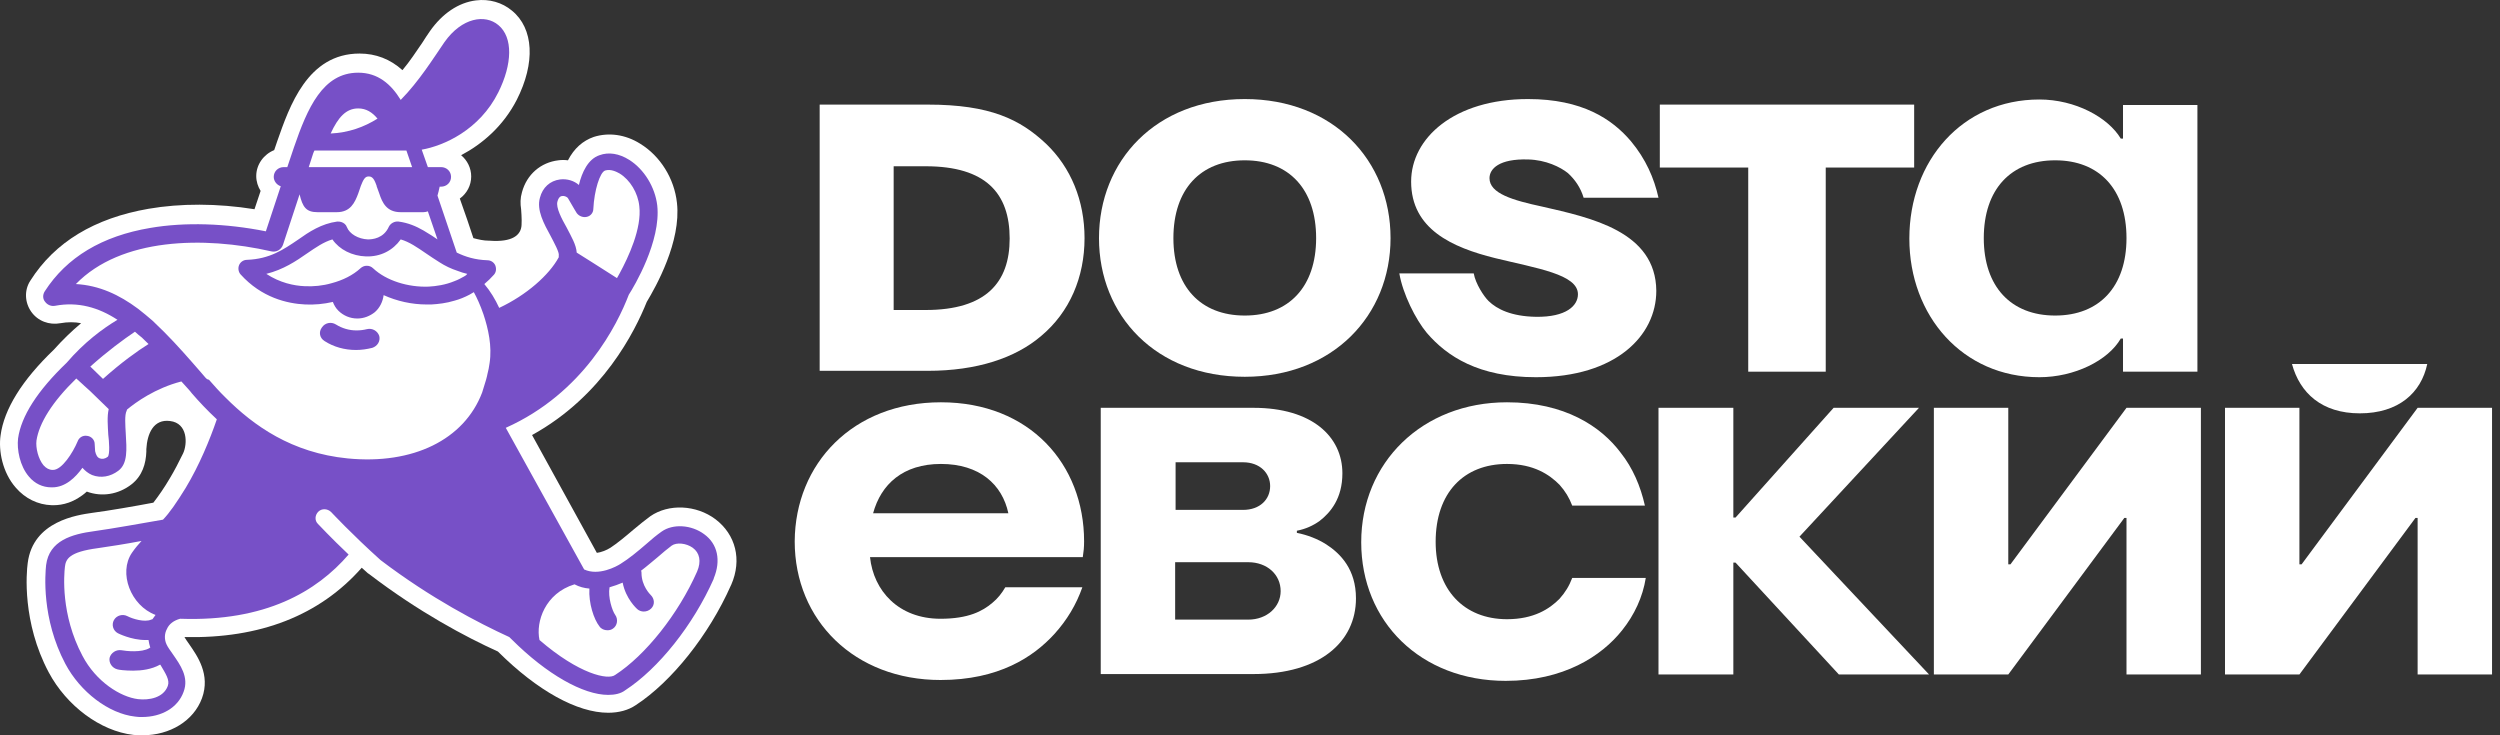
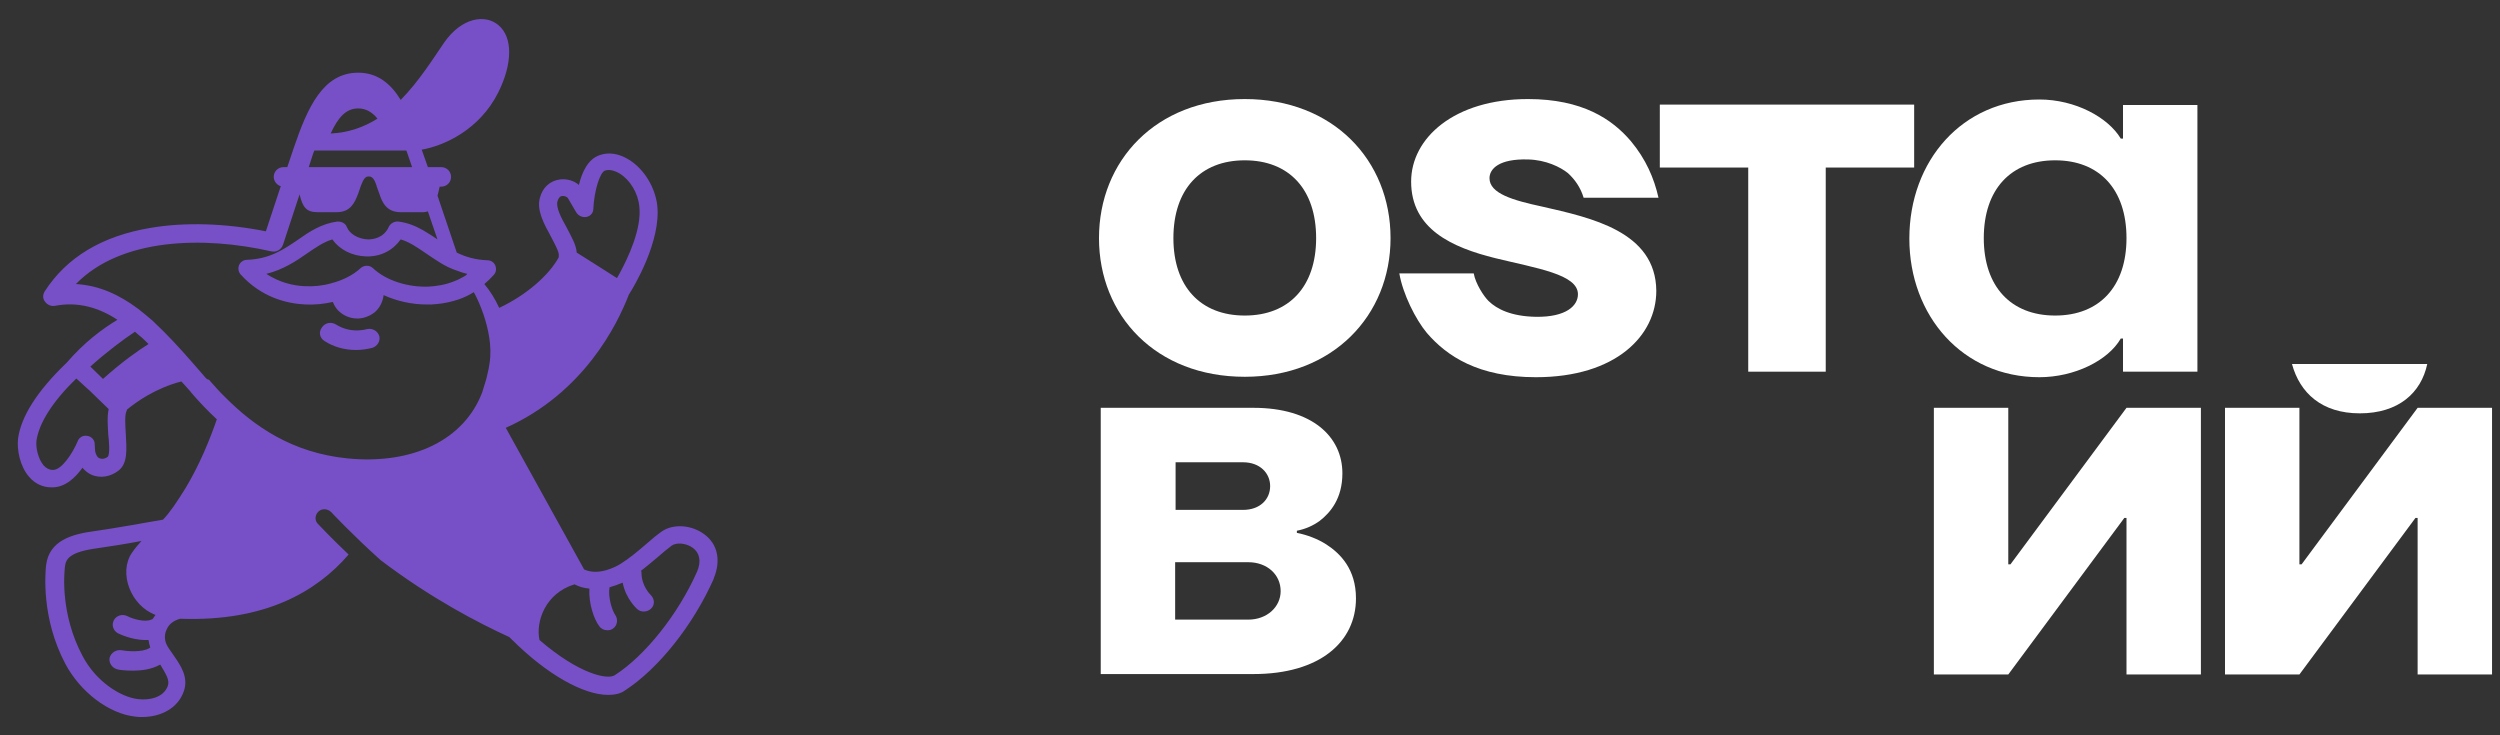
<svg xmlns="http://www.w3.org/2000/svg" width="119" height="35" viewBox="0 0 119 35" fill="none">
  <rect x="0" y="0" width="119" height="35" fill="#333333" stroke="none" />
-   <path d="M34.057 24.716C33.14 24.028 31.828 23.967 30.952 24.575C30.702 24.757 30.431 24.979 30.14 25.222C29.785 25.526 29.369 25.87 29.056 26.073C28.868 26.194 28.597 26.295 28.41 26.316L25.326 20.708C28.702 18.846 30.223 15.768 30.785 14.372C31.223 13.643 32.432 11.497 32.223 9.655C32.098 8.501 31.432 7.428 30.473 6.841C29.764 6.396 28.973 6.294 28.264 6.517C27.743 6.699 27.326 7.064 27.035 7.631C26.889 7.61 26.722 7.61 26.576 7.631C25.742 7.732 25.076 8.299 24.846 9.149C24.763 9.432 24.763 9.695 24.805 9.959C24.805 9.959 24.846 10.444 24.826 10.708C24.805 11.193 24.388 11.538 23.304 11.457H23.284C23.013 11.457 22.762 11.396 22.533 11.335C22.367 10.829 22.137 10.141 21.887 9.452C22.221 9.21 22.429 8.825 22.429 8.4C22.429 7.995 22.241 7.631 21.95 7.388C22.95 6.861 23.95 6.011 24.596 4.756C25.492 2.995 25.409 1.355 24.367 0.505C23.909 0.12 23.284 -0.062 22.658 0.019C21.825 0.12 21.054 0.646 20.47 1.476C20.345 1.659 20.22 1.841 20.095 2.043C19.803 2.468 19.512 2.914 19.157 3.339C18.574 2.813 17.886 2.549 17.115 2.549C14.635 2.549 13.781 5.06 13.197 6.72L13.052 7.145C12.551 7.347 12.197 7.833 12.197 8.38C12.197 8.643 12.28 8.886 12.405 9.088L12.114 9.959C10.342 9.675 8.592 9.675 7.071 9.938C4.507 10.384 2.611 11.517 1.444 13.36C1.152 13.805 1.173 14.392 1.486 14.837C1.798 15.283 2.34 15.485 2.882 15.384C3.215 15.323 3.549 15.323 3.861 15.384C3.403 15.768 2.965 16.194 2.569 16.639C1.048 18.096 0.194 19.473 0.027 20.728C-0.077 21.437 0.11 22.489 0.756 23.218C1.194 23.724 1.798 24.028 2.465 24.048C2.486 24.048 2.507 24.048 2.549 24.048C2.965 24.048 3.549 23.927 4.132 23.4C4.841 23.663 5.633 23.542 6.258 23.056C6.779 22.651 6.946 22.064 6.966 21.497C6.966 21.477 6.966 21.477 6.966 21.457C6.966 21.437 6.966 21.396 6.966 21.376C7.008 20.647 7.3 19.939 8.092 20.04C8.946 20.141 8.925 21.133 8.717 21.578C8.509 22.004 8.3 22.408 8.092 22.753C7.821 23.218 7.55 23.603 7.3 23.927C6.445 24.089 5.174 24.311 4.382 24.413C3.695 24.514 1.569 24.797 1.319 26.801C1.257 27.247 1.048 29.615 2.319 32.004C3.174 33.603 4.778 34.798 6.341 34.98C6.487 35 6.633 35 6.779 35C8.092 35 9.217 34.312 9.613 33.239C10.03 32.105 9.384 31.214 9.009 30.668C8.925 30.546 8.821 30.405 8.779 30.324C12.385 30.405 15.219 29.291 17.219 27.024C17.323 27.105 17.407 27.206 17.511 27.287L17.574 27.328C19.928 29.129 22.179 30.324 23.7 31.012L23.721 31.032C25.576 32.874 27.472 33.927 28.952 33.927C29.452 33.927 29.91 33.806 30.265 33.563C31.973 32.449 33.745 30.223 34.787 27.874C34.787 27.854 34.807 27.854 34.807 27.834C35.328 26.639 35.016 25.445 34.057 24.716Z" fill="white" />
  <path d="M33.515 25.425C32.911 24.979 32.036 24.919 31.494 25.303C31.265 25.465 31.015 25.668 30.744 25.911C30.369 26.235 29.931 26.599 29.535 26.842C29.347 26.963 28.493 27.429 27.805 27.105L24.075 20.364C27.784 18.704 29.389 15.445 29.931 14.028C30.181 13.643 31.473 11.477 31.285 9.776C31.181 8.906 30.66 8.056 29.952 7.61C29.472 7.307 28.972 7.226 28.535 7.388C27.993 7.57 27.701 8.197 27.555 8.805C27.326 8.602 26.993 8.501 26.659 8.541C26.18 8.602 25.826 8.926 25.701 9.412C25.534 9.999 25.888 10.647 26.221 11.254C26.367 11.538 26.638 12.023 26.597 12.165C26.597 12.185 26.597 12.226 26.597 12.246C26.138 13.096 25.055 14.048 23.762 14.655C23.575 14.25 23.346 13.866 23.054 13.521C23.221 13.38 23.367 13.238 23.512 13.076C23.617 12.955 23.637 12.793 23.575 12.631C23.512 12.489 23.367 12.388 23.2 12.388C22.616 12.368 22.158 12.226 21.741 12.023C21.533 11.396 21.178 10.363 20.824 9.311C20.866 9.189 20.887 9.048 20.928 8.886H20.991C21.262 8.886 21.47 8.683 21.47 8.42C21.47 8.157 21.262 7.954 20.991 7.954H20.366C20.262 7.651 20.157 7.367 20.074 7.124C21.116 6.942 22.825 6.193 23.721 4.392C24.388 3.055 24.429 1.78 23.721 1.193C23.096 0.667 21.991 0.829 21.158 2.003C20.616 2.792 19.949 3.865 19.074 4.756C18.615 4.007 17.99 3.46 17.052 3.46C15.364 3.46 14.635 5.141 13.989 7.023L13.676 7.954H13.51C13.239 7.954 13.03 8.157 13.03 8.42C13.03 8.622 13.176 8.805 13.364 8.865L12.655 11.011C10.738 10.627 8.8 10.566 7.154 10.849C4.861 11.234 3.173 12.246 2.131 13.866C2.027 14.028 2.027 14.23 2.152 14.372C2.257 14.513 2.444 14.594 2.632 14.554C3.715 14.351 4.695 14.635 5.591 15.222C4.882 15.647 4.007 16.295 3.173 17.267C1.777 18.603 1.006 19.817 0.86 20.87C0.798 21.396 0.944 22.186 1.381 22.692C1.652 23.016 2.027 23.198 2.444 23.198C2.465 23.198 2.465 23.198 2.486 23.198C3.111 23.198 3.59 22.732 3.924 22.267C4.049 22.408 4.195 22.53 4.382 22.611C4.799 22.773 5.257 22.692 5.632 22.408C6.091 22.064 6.028 21.376 5.987 20.647C5.966 20.242 5.924 19.756 6.028 19.554C6.028 19.534 6.049 19.514 6.049 19.493C6.466 19.149 7.383 18.481 8.633 18.157C8.696 18.218 8.738 18.279 8.8 18.34C8.904 18.461 9.029 18.582 9.133 18.724C9.467 19.109 9.863 19.534 10.321 19.959C9.988 20.931 9.488 22.145 8.842 23.218C8.404 23.927 8.071 24.413 7.758 24.736C6.82 24.898 5.362 25.162 4.486 25.283C3.424 25.425 2.34 25.728 2.194 26.902C2.152 27.307 1.965 29.433 3.111 31.599C3.819 32.935 5.174 33.968 6.424 34.109C6.529 34.13 6.654 34.13 6.758 34.13C7.696 34.13 8.467 33.684 8.738 32.935C9.008 32.227 8.571 31.64 8.237 31.154C8.112 30.971 7.987 30.81 7.925 30.668C7.821 30.445 7.821 30.162 7.946 29.939C8.05 29.696 8.279 29.534 8.571 29.453C8.571 29.453 8.571 29.453 8.592 29.453C12.634 29.595 15.073 28.158 16.594 26.396C15.739 25.587 15.177 24.979 15.135 24.939C14.968 24.777 14.989 24.514 15.156 24.352C15.323 24.19 15.594 24.21 15.76 24.372C15.781 24.392 16.74 25.425 18.115 26.66C20.512 28.482 22.783 29.656 24.242 30.324C24.284 30.364 24.325 30.405 24.367 30.445C26.034 32.105 27.764 33.077 28.951 33.077C29.264 33.077 29.556 33.016 29.764 32.854C31.348 31.822 32.994 29.757 33.974 27.55C33.974 27.55 33.974 27.55 33.974 27.53C34.328 26.68 34.161 25.89 33.515 25.425ZM26.534 9.594C26.597 9.351 26.722 9.331 26.763 9.331C26.888 9.311 27.013 9.392 27.034 9.432C27.264 9.837 27.451 10.141 27.451 10.141C27.555 10.283 27.743 10.363 27.93 10.323C28.118 10.283 28.243 10.12 28.243 9.938C28.285 9.068 28.555 8.197 28.806 8.116C29.076 8.035 29.347 8.177 29.493 8.258C29.993 8.562 30.369 9.189 30.431 9.817C30.556 10.87 29.91 12.246 29.493 13.015C29.452 13.096 29.41 13.157 29.368 13.238L28.222 12.509L27.451 12.023C27.43 11.659 27.201 11.274 26.972 10.829C26.742 10.424 26.451 9.878 26.534 9.594ZM7.987 32.652C7.779 33.219 7.091 33.34 6.57 33.279C5.737 33.178 4.57 32.449 3.924 31.214C2.882 29.251 3.048 27.348 3.09 26.983C3.132 26.619 3.278 26.275 4.653 26.093C5.216 26.012 6.008 25.89 6.737 25.749C6.591 25.911 6.445 26.073 6.278 26.316C5.632 27.267 6.216 28.826 7.404 29.271C7.362 29.332 7.3 29.413 7.258 29.474C7.237 29.474 7.216 29.494 7.195 29.494C6.883 29.635 6.299 29.453 6.07 29.332C5.841 29.21 5.549 29.291 5.424 29.514C5.299 29.737 5.382 30.02 5.612 30.142C5.612 30.142 6.237 30.465 6.924 30.465C6.966 30.465 7.029 30.465 7.07 30.465C7.091 30.587 7.112 30.708 7.154 30.83C7.133 30.83 7.133 30.83 7.112 30.85C6.737 31.073 6.008 30.992 5.778 30.951C5.528 30.911 5.278 31.073 5.216 31.316C5.174 31.559 5.341 31.802 5.591 31.862C5.653 31.883 5.945 31.923 6.341 31.923C6.737 31.923 7.216 31.862 7.612 31.64C7.612 31.64 7.612 31.64 7.633 31.64C7.883 32.065 8.092 32.368 7.987 32.652ZM25.68 30.465C25.492 29.595 25.951 28.239 27.347 27.814C27.576 27.935 27.805 27.996 28.055 28.016C28.014 28.704 28.264 29.474 28.535 29.818C28.618 29.939 28.764 30 28.91 30C29.014 30 29.097 29.98 29.181 29.919C29.389 29.777 29.431 29.474 29.285 29.271C29.139 29.069 28.931 28.421 29.014 27.955C29.222 27.895 29.452 27.814 29.639 27.733C29.785 28.502 30.306 28.967 30.327 28.988C30.41 29.069 30.535 29.109 30.639 29.109C30.764 29.109 30.89 29.069 30.994 28.967C31.181 28.785 31.16 28.502 30.973 28.32C30.952 28.299 30.535 27.895 30.535 27.267C30.535 27.226 30.535 27.206 30.514 27.166C30.785 26.963 31.035 26.741 31.285 26.538C31.535 26.316 31.785 26.113 31.973 25.971C32.202 25.809 32.661 25.85 32.973 26.073C33.307 26.316 33.39 26.72 33.182 27.206C32.286 29.231 30.723 31.194 29.285 32.125C28.951 32.389 27.555 32.085 25.68 30.465ZM9.779 17.975C9.717 17.894 9.634 17.813 9.571 17.732C9.008 17.084 8.425 16.416 7.821 15.809C7.633 15.627 7.445 15.445 7.258 15.262C7.029 15.06 6.799 14.878 6.57 14.696C5.674 14.028 4.716 13.582 3.611 13.521C5.758 11.315 9.696 11.234 12.905 11.963C13.155 12.023 13.385 11.882 13.468 11.659L14.26 9.25C14.406 9.857 14.572 10.1 15.114 10.1C15.26 10.1 15.344 10.1 15.406 10.1C15.594 10.1 15.677 10.1 15.739 10.1C15.802 10.1 15.864 10.1 16.031 10.1C16.677 10.1 16.886 9.655 17.052 9.21C17.073 9.149 17.094 9.088 17.115 9.027C17.136 8.967 17.157 8.906 17.177 8.845C17.282 8.582 17.365 8.4 17.532 8.4C17.532 8.4 17.532 8.4 17.552 8.4C17.552 8.4 17.552 8.4 17.573 8.4C17.782 8.4 17.865 8.683 17.928 8.845V8.865C17.969 8.967 18.011 9.088 18.053 9.21C18.198 9.655 18.407 10.1 19.074 10.1C19.282 10.1 19.324 10.1 19.428 10.1C19.491 10.1 19.553 10.1 19.699 10.1H19.72C19.782 10.1 19.866 10.1 20.053 10.1C20.095 10.1 20.137 10.1 20.157 10.1C20.241 10.1 20.303 10.08 20.366 10.06L20.824 11.396C20.741 11.335 20.637 11.274 20.553 11.214C20.428 11.133 20.282 11.052 20.157 10.971C19.803 10.768 19.428 10.606 18.97 10.546C18.782 10.525 18.594 10.627 18.511 10.789C18.261 11.355 17.719 11.396 17.511 11.396C17.052 11.376 16.636 11.133 16.511 10.809C16.469 10.687 16.365 10.606 16.24 10.566C16.177 10.546 16.115 10.546 16.052 10.546C15.302 10.647 14.718 11.031 14.177 11.416C13.489 11.882 12.843 12.327 11.759 12.368C11.592 12.368 11.447 12.469 11.384 12.611C11.322 12.752 11.342 12.934 11.447 13.056C12.447 14.169 13.676 14.453 14.531 14.493C14.968 14.513 15.406 14.473 15.844 14.372C15.906 14.534 15.989 14.675 16.115 14.797C16.344 15.02 16.656 15.161 17.011 15.161C17.323 15.161 17.615 15.04 17.844 14.857C18.073 14.655 18.219 14.372 18.261 14.048C18.886 14.331 19.595 14.493 20.303 14.493C20.387 14.493 20.449 14.493 20.532 14.493C20.866 14.473 21.241 14.432 21.637 14.311C21.866 14.25 22.116 14.149 22.345 14.028C22.408 13.987 22.491 13.947 22.554 13.906C22.7 14.169 22.866 14.534 23.012 14.959C23.241 15.647 23.429 16.477 23.304 17.287C23.283 17.469 23.241 17.651 23.2 17.813C23.2 17.854 23.179 17.874 23.179 17.914C23.158 17.975 23.158 18.016 23.137 18.076C23.075 18.279 23.012 18.481 22.95 18.684C22.095 20.931 19.657 22.125 16.552 21.821C13.885 21.558 12.072 20.263 10.738 18.927C10.446 18.643 10.196 18.36 9.946 18.076C9.842 18.056 9.821 18.016 9.779 17.975ZM14.906 7.307C14.927 7.246 14.948 7.205 14.968 7.165H19.345L19.616 7.954H14.697L14.906 7.307ZM15.739 6.355C16.094 5.586 16.469 5.161 17.052 5.161C17.427 5.161 17.719 5.343 17.969 5.647C17.323 6.052 16.594 6.315 15.739 6.355ZM22.095 13.157C21.95 13.238 21.804 13.319 21.637 13.38C21.199 13.562 20.762 13.623 20.407 13.643C19.428 13.683 18.386 13.36 17.761 12.772C17.677 12.691 17.573 12.651 17.469 12.651H17.448C17.344 12.651 17.261 12.691 17.177 12.752L17.157 12.772C16.802 13.096 16.323 13.339 15.781 13.481C15.364 13.602 14.927 13.643 14.51 13.623C13.989 13.602 13.322 13.461 12.676 13.036C13.489 12.833 14.093 12.428 14.614 12.064C15.031 11.78 15.406 11.517 15.823 11.396C16.156 11.882 16.761 12.185 17.427 12.206C18.115 12.226 18.699 11.922 19.074 11.396C19.491 11.517 19.866 11.78 20.282 12.064C20.491 12.206 20.699 12.347 20.928 12.489C21.178 12.651 21.47 12.793 21.783 12.894C21.929 12.955 22.075 12.995 22.241 13.036C22.2 13.096 22.137 13.137 22.095 13.157ZM5.132 21.74C5.007 21.842 4.861 21.862 4.757 21.821C4.632 21.781 4.57 21.659 4.528 21.477L4.507 21.133C4.507 20.931 4.34 20.769 4.153 20.748C3.945 20.708 3.757 20.829 3.694 21.012C3.465 21.558 2.944 22.368 2.527 22.368C2.527 22.368 2.527 22.368 2.507 22.368C2.34 22.368 2.194 22.287 2.069 22.145C1.819 21.842 1.694 21.315 1.736 20.971C1.861 20.141 2.486 19.129 3.632 18.016L3.653 18.036L3.965 18.319L4.007 18.36L4.278 18.603L5.174 19.473C5.091 19.837 5.132 20.263 5.153 20.688C5.195 21.012 5.237 21.619 5.132 21.74ZM4.903 18.036L4.299 17.449C5.111 16.72 5.883 16.153 6.424 15.789C6.529 15.89 6.633 15.971 6.758 16.072C6.779 16.092 6.799 16.113 6.82 16.133C6.904 16.214 6.987 16.295 7.07 16.376C6.549 16.7 5.758 17.267 4.903 18.036Z" fill="#7750C7" />
  <path d="M15.448 16.234C15.886 16.517 16.407 16.659 16.948 16.659C17.219 16.659 17.469 16.619 17.719 16.558C17.97 16.477 18.115 16.234 18.053 15.991C17.97 15.748 17.719 15.607 17.469 15.667C17.303 15.708 17.136 15.728 16.969 15.728C16.615 15.728 16.282 15.627 15.99 15.445C15.761 15.303 15.469 15.364 15.323 15.586C15.156 15.809 15.219 16.092 15.448 16.234Z" fill="#7750C7" />
-   <path d="M44.059 14.756C46.935 14.756 48.06 13.441 48.06 11.355C48.06 9.21 46.935 7.914 44.059 7.914H42.538V14.756H44.059ZM39.016 4.979H44.163C47.143 4.979 48.56 5.687 49.79 6.841C50.978 7.975 51.624 9.554 51.624 11.335C51.624 13.198 50.915 14.858 49.561 15.991C48.331 17.044 46.497 17.651 44.163 17.651H39.016V4.979Z" fill="white" />
  <path d="M59.251 15.02C61.356 15.02 62.648 13.643 62.648 11.335C62.648 9.007 61.356 7.631 59.251 7.631C57.146 7.631 55.854 9.007 55.854 11.335C55.854 13.643 57.146 15.02 59.251 15.02ZM59.251 4.715C63.46 4.715 66.19 7.631 66.19 11.335C66.19 15.02 63.44 17.935 59.251 17.935C55.021 17.935 52.312 15.02 52.312 11.335C52.312 7.651 55.021 4.715 59.251 4.715Z" fill="white" />
  <path d="M79.007 4.979H91.114V7.975H86.905V17.692H83.216V7.975H79.007V4.979Z" fill="white" />
  <path d="M59.417 29.494C60.313 29.494 60.959 28.886 60.959 28.137C60.959 27.348 60.313 26.761 59.417 26.761H55.937V29.494H59.417ZM59.167 24.271C59.98 24.271 60.459 23.765 60.459 23.137C60.459 22.53 59.98 22.004 59.167 22.004H55.958V24.271H59.167ZM52.395 19.412H59.667C62.46 19.412 63.898 20.789 63.898 22.53C63.898 23.724 63.335 24.392 62.814 24.797C62.502 25.02 62.147 25.182 61.731 25.263V25.364C62.231 25.465 62.71 25.647 63.127 25.911C63.815 26.356 64.544 27.105 64.544 28.482C64.544 30.546 62.835 32.085 59.667 32.085H52.395V19.412Z" fill="white" />
-   <path d="M71.733 19.149C74.484 19.149 76.214 20.303 77.151 21.558C77.714 22.267 78.089 23.137 78.298 24.068H74.838C74.692 23.684 74.505 23.38 74.234 23.076C73.755 22.591 73.004 22.084 71.733 22.084C69.67 22.084 68.337 23.461 68.337 25.789C68.337 28.077 69.691 29.474 71.733 29.474C73.004 29.474 73.755 28.988 74.234 28.502C74.505 28.198 74.692 27.895 74.838 27.51H78.339C78.194 28.421 77.797 29.271 77.214 30C76.235 31.235 74.422 32.409 71.671 32.409C67.628 32.409 64.794 29.595 64.794 25.809C64.794 22.024 67.691 19.149 71.733 19.149Z" fill="white" />
-   <path d="M78.944 19.412H82.507V24.635H82.612L87.28 19.412H91.343L85.654 25.546L91.823 32.105H87.53L82.612 26.781H82.507V32.105H78.944V19.412Z" fill="white" />
  <path d="M92.052 19.412H95.594V26.862H95.698L101.221 19.412H104.763V32.105H101.221V24.655H101.117L95.594 32.105H92.052V19.412Z" fill="white" />
  <path d="M115.537 17.327H109.098C109.473 18.704 110.515 19.675 112.328 19.675C114.162 19.675 115.246 18.704 115.537 17.327ZM105.91 19.412H109.452V26.862H109.556L115.079 19.412H118.621V32.105H115.079V24.655H114.975L109.452 32.105H105.91V19.412Z" fill="white" />
-   <path d="M47.998 24.433C47.706 23.056 46.623 22.084 44.789 22.084C42.976 22.084 41.934 23.056 41.559 24.433H47.998ZM44.789 19.149C49.019 19.149 51.603 22.105 51.603 25.769C51.603 26.052 51.582 26.255 51.541 26.518H41.413C41.579 28.117 42.767 29.453 44.768 29.453C46.102 29.453 46.768 29.089 47.227 28.704C47.498 28.482 47.685 28.239 47.852 27.955H51.52C51.228 28.785 50.79 29.514 50.186 30.182C49.186 31.275 47.539 32.368 44.768 32.368C40.683 32.368 37.828 29.534 37.828 25.769C37.849 22.064 40.6 19.149 44.789 19.149Z" fill="white" />
  <path d="M101.055 4.999V6.598H100.95C100.346 5.586 98.783 4.736 97.074 4.736C93.407 4.736 90.885 7.651 90.885 11.355C90.885 15.04 93.427 17.955 97.074 17.955C98.741 17.955 100.346 17.165 100.95 16.113H101.055V17.692H104.597V4.999H101.055ZM97.825 15.02C95.72 15.02 94.428 13.643 94.428 11.335C94.428 9.007 95.72 7.631 97.825 7.631C99.929 7.631 101.221 9.007 101.221 11.335C101.221 13.643 99.929 15.02 97.825 15.02Z" fill="white" />
  <path d="M73.422 9.837C72.005 9.533 70.9 9.21 70.9 8.481C70.9 8.035 71.359 7.55 72.734 7.59C73.589 7.61 74.276 7.954 74.631 8.238C74.964 8.541 75.235 8.926 75.381 9.412H78.944C78.736 8.481 78.34 7.57 77.631 6.72C76.735 5.667 75.318 4.715 72.734 4.715C69.212 4.715 67.17 6.578 67.17 8.643C67.17 10.91 69.129 11.78 71.171 12.287C73.151 12.773 75.11 13.056 75.11 14.007C75.11 14.554 74.547 15.101 73.109 15.08C71.942 15.06 71.255 14.716 70.859 14.331C70.629 14.108 70.234 13.501 70.15 13.015H66.608C66.774 13.987 67.379 15.202 67.92 15.85C68.879 16.963 70.379 17.955 73.109 17.955C76.923 17.955 78.84 15.971 78.84 13.845C78.819 11.011 75.714 10.363 73.422 9.837Z" fill="white" />
</svg>